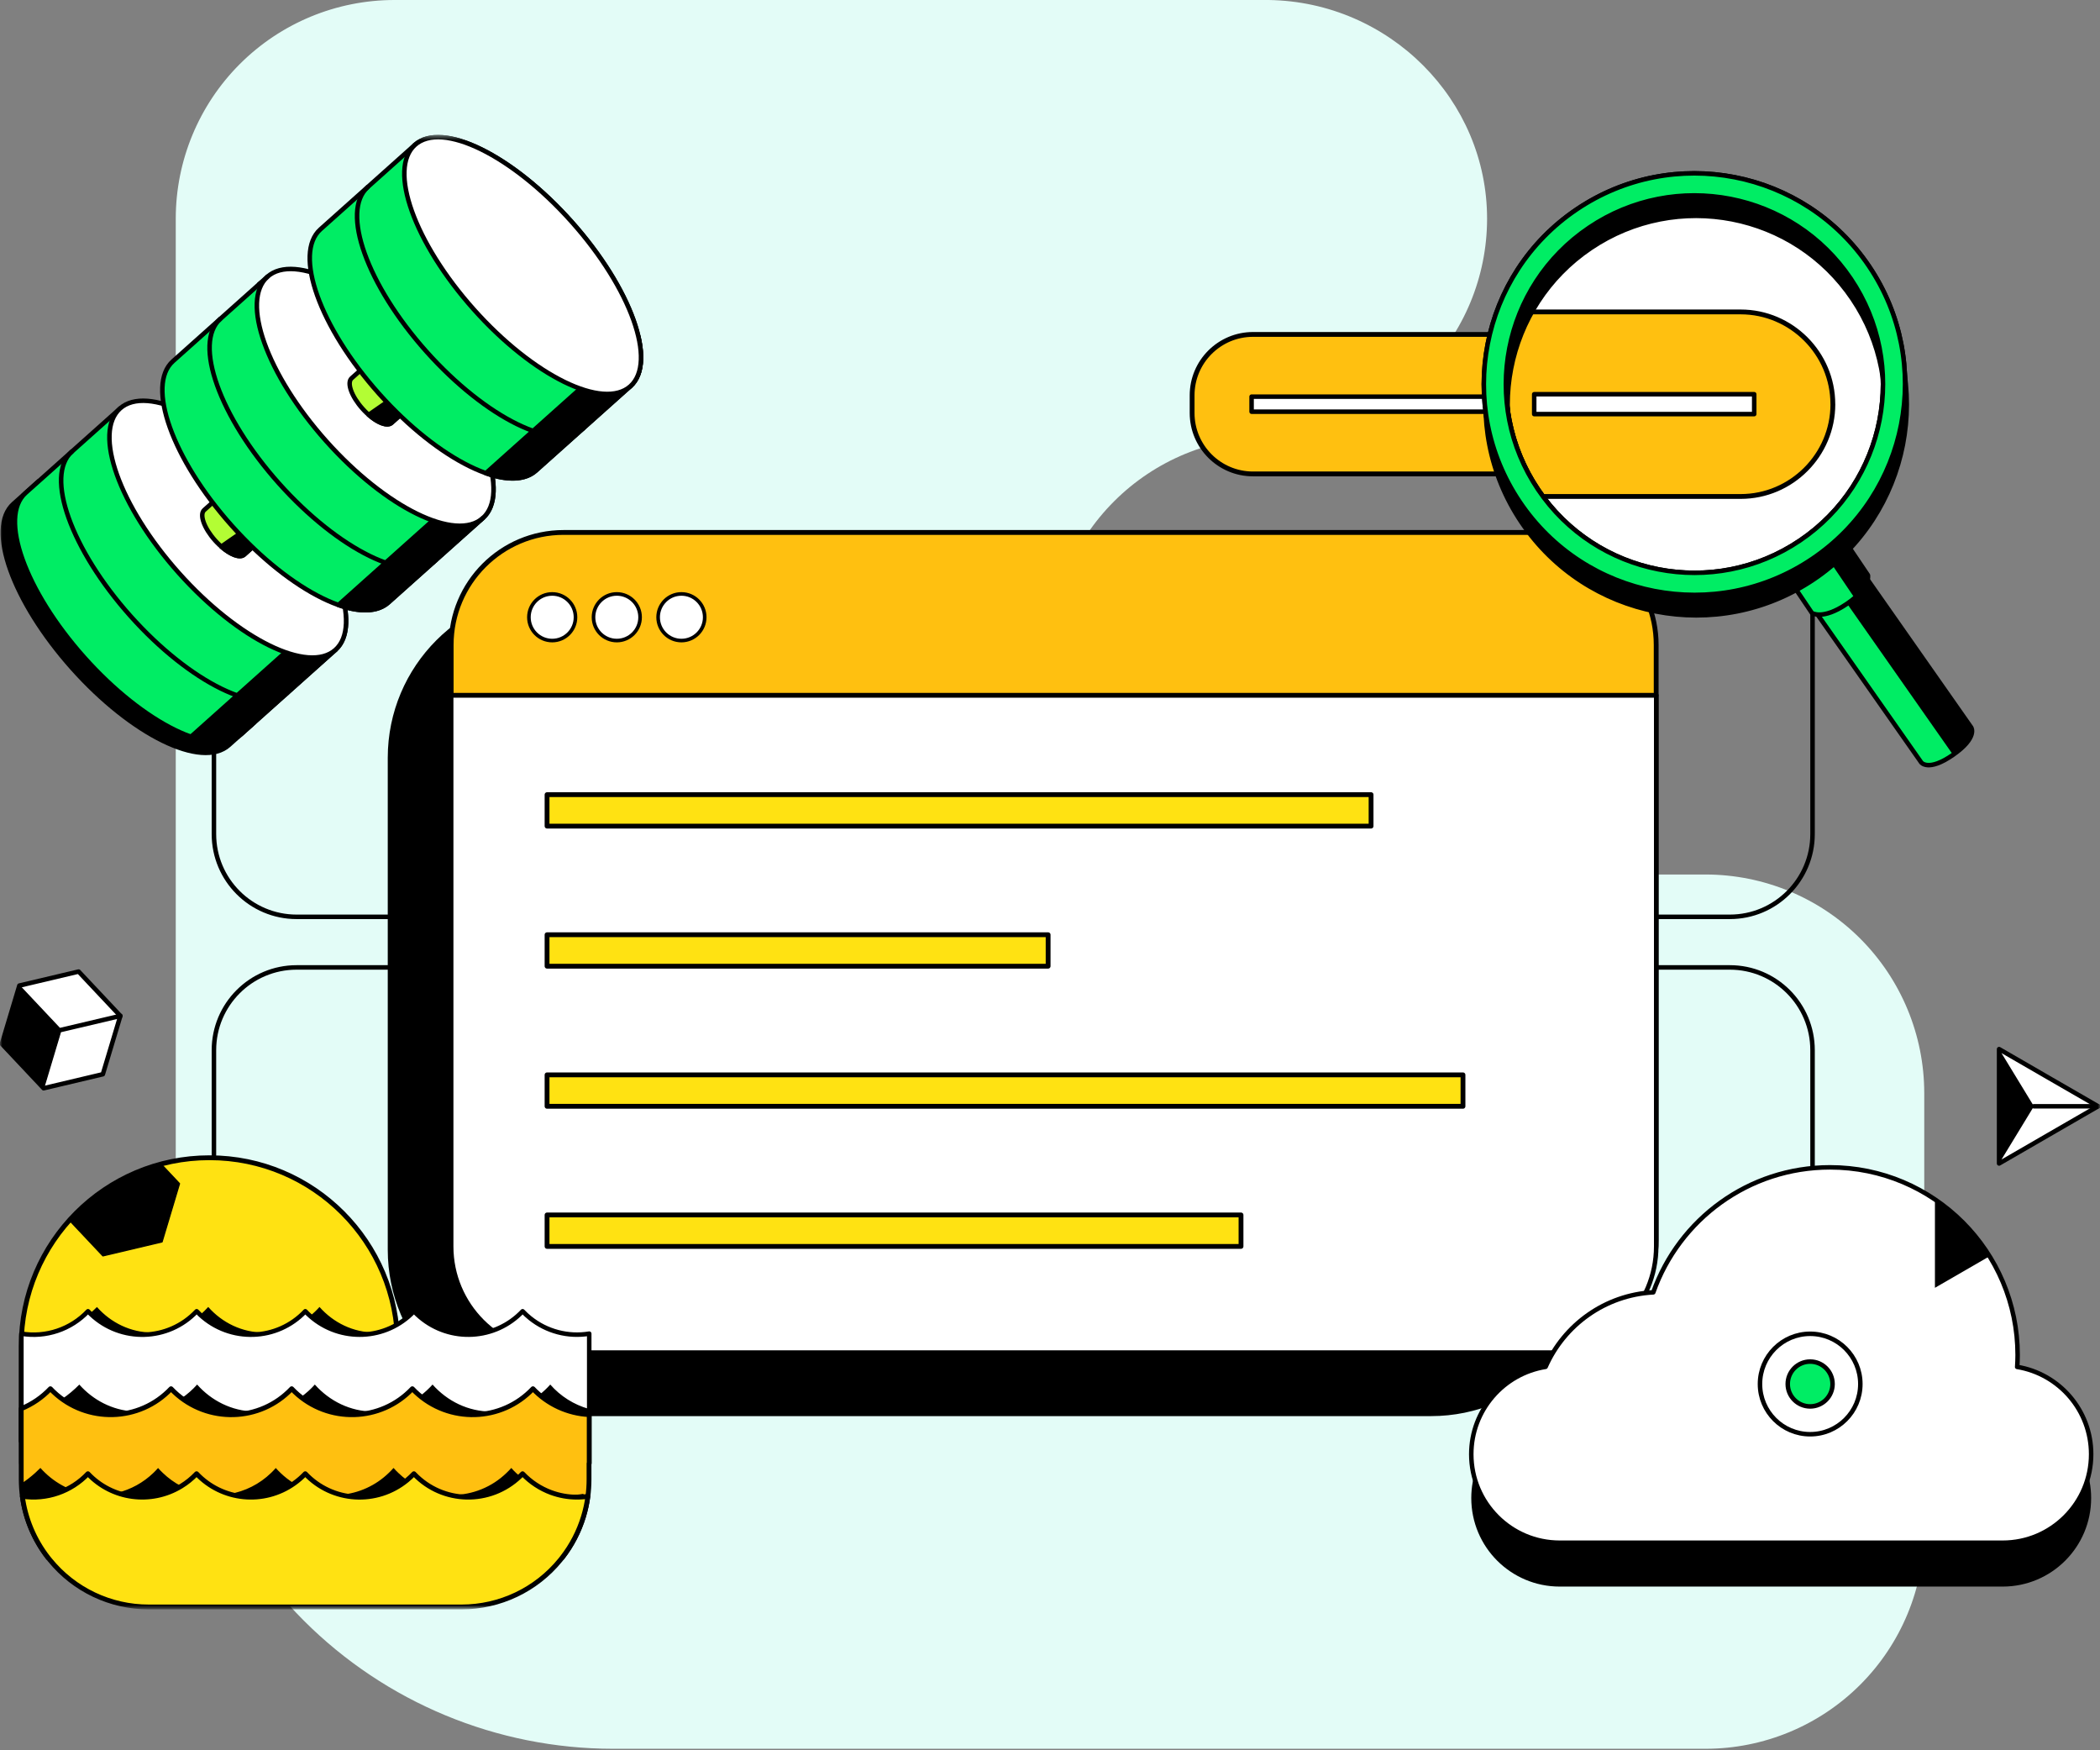
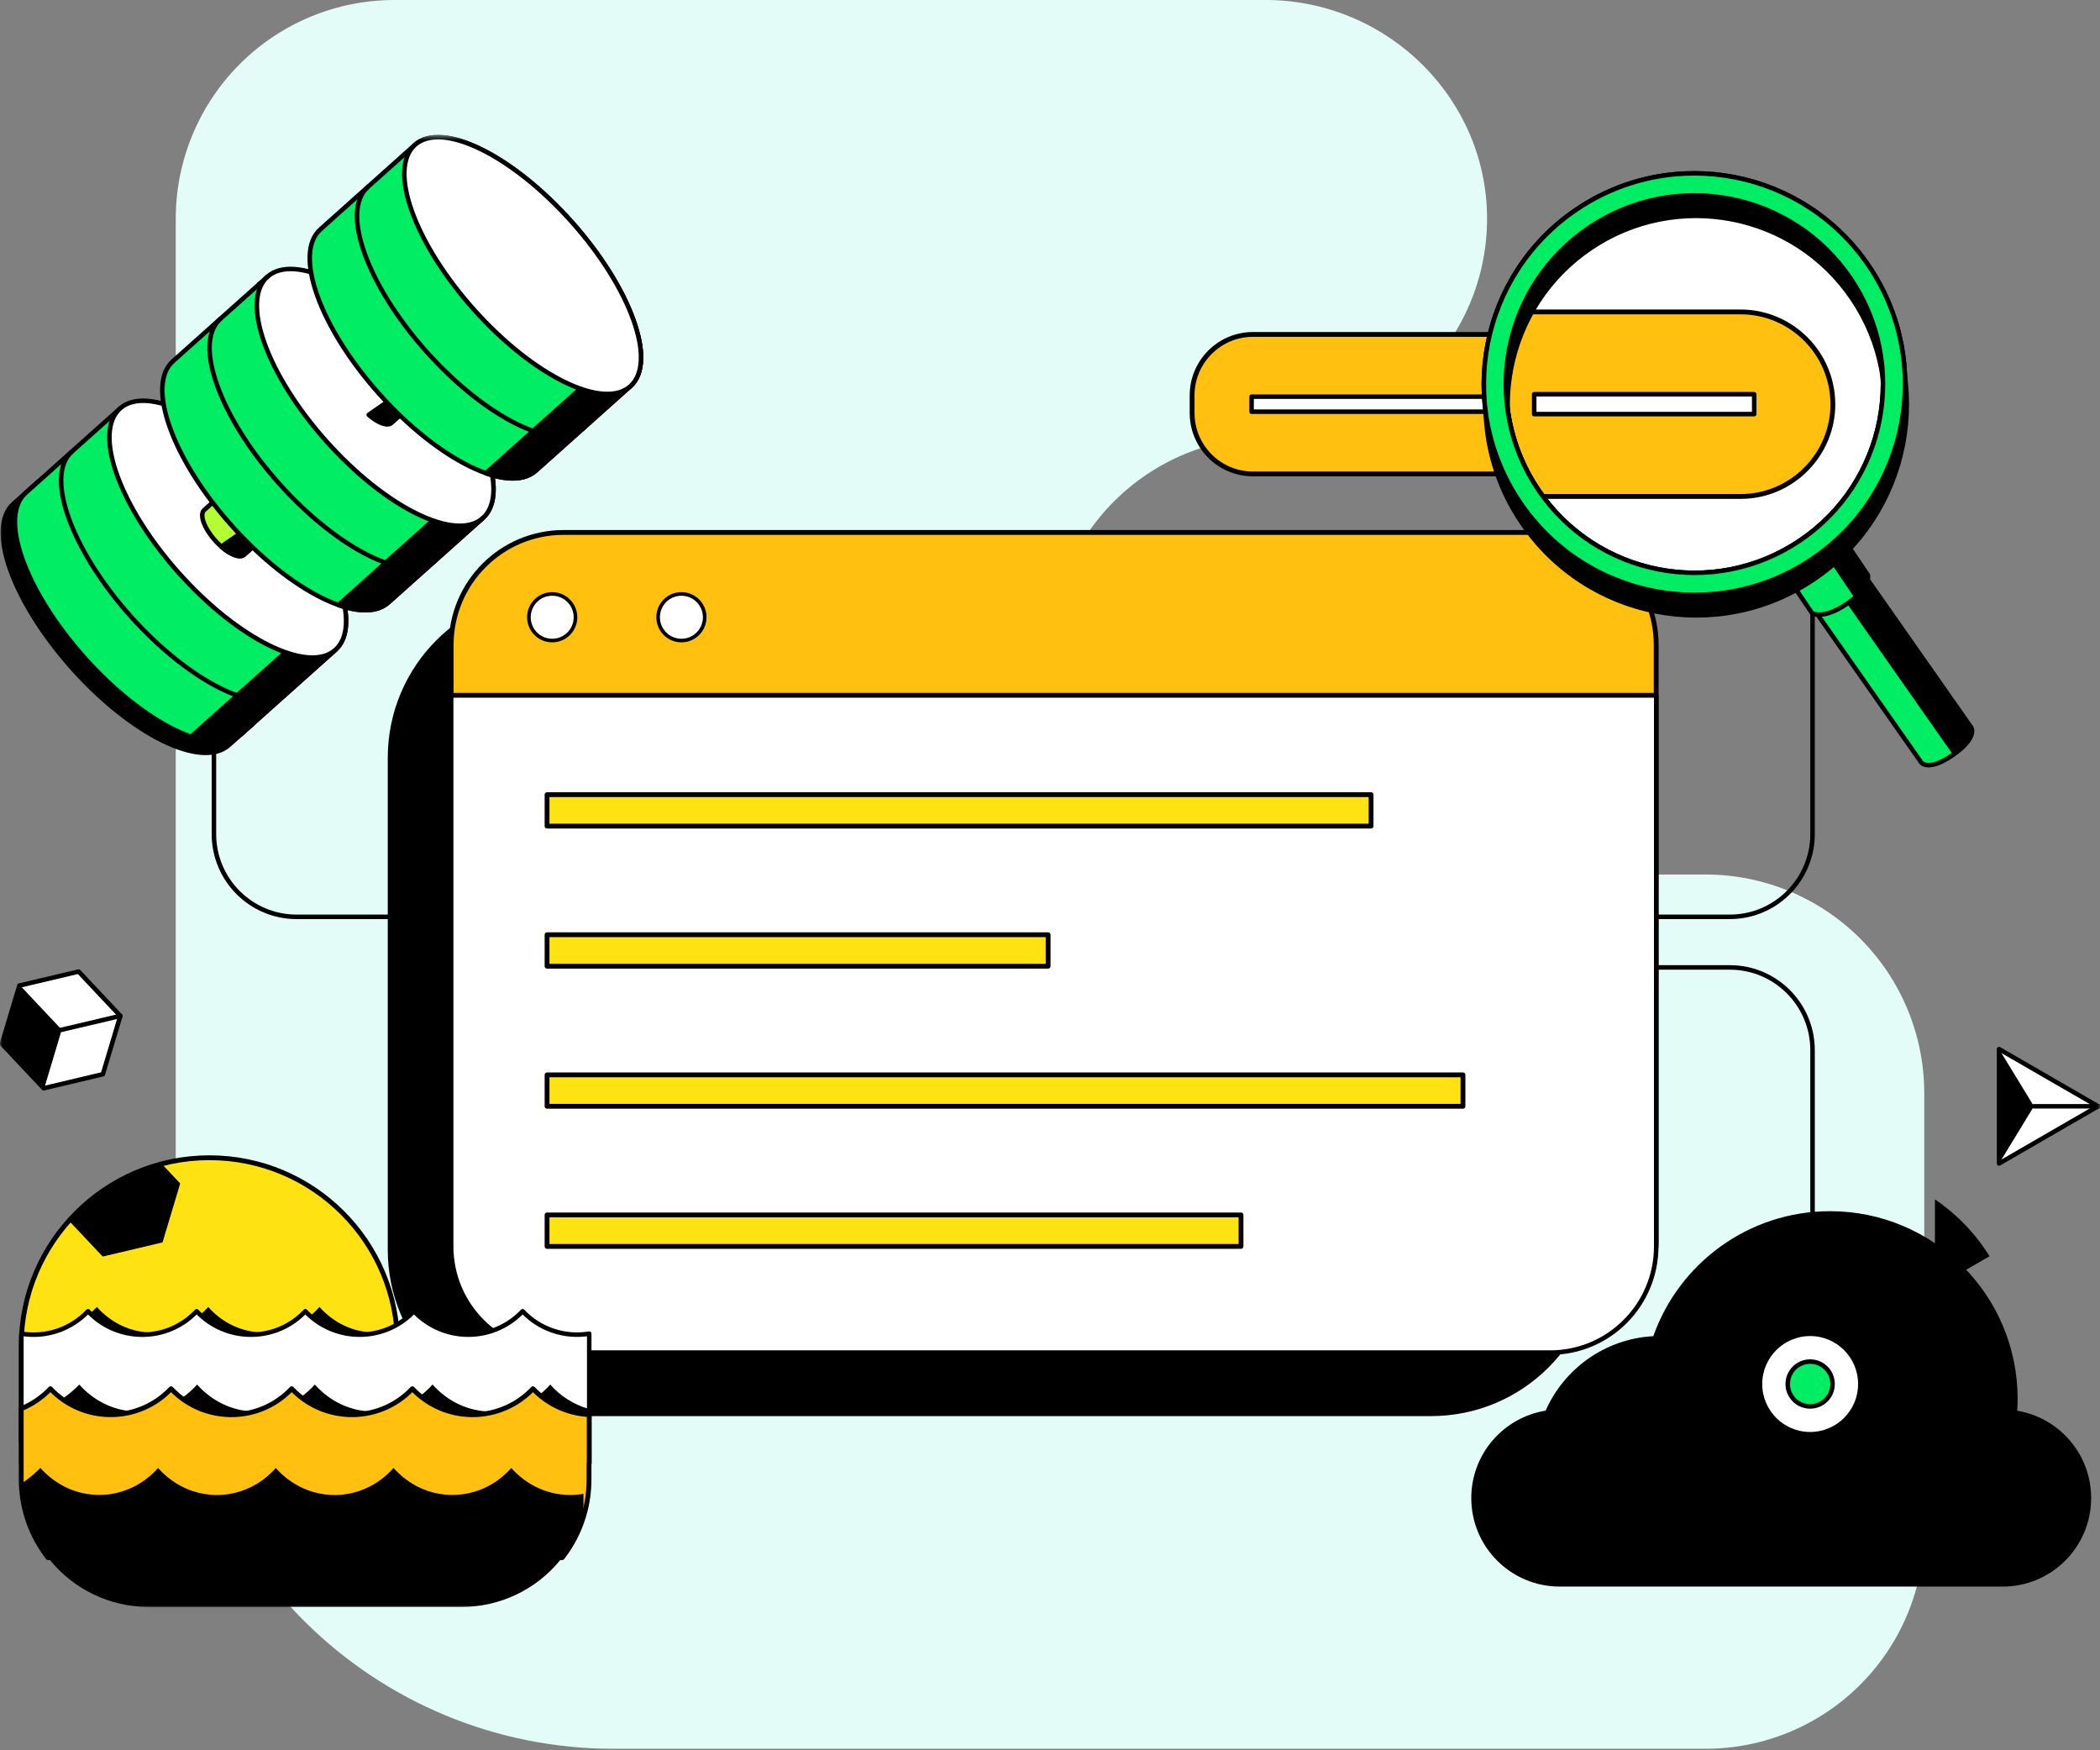
<svg xmlns="http://www.w3.org/2000/svg" width="456" height="380" viewBox="0 0 456 380" fill="none">
  <rect x="0" y="0" width="456" height="380" fill="#808080" stroke="none" />
  <g clip-path="url(#clip0_337_1654)">
    <path d="M275.47 0H85.603C73.026 0.014 60.967 5.016 52.074 13.908C43.18 22.799 38.178 34.855 38.164 47.431V284.759C38.176 309.924 48.178 334.055 65.972 351.852C83.766 369.648 107.899 379.655 133.067 379.674H370.399C382.977 379.662 395.037 374.662 403.931 365.769C412.825 356.877 417.826 344.819 417.838 332.243V237.294C417.824 224.719 412.822 212.662 403.928 203.77C395.035 194.878 382.976 189.877 370.399 189.863H275.47C262.882 189.863 250.809 184.863 241.907 175.963C233.006 167.063 228.005 154.993 228.005 142.406C228.005 129.82 233.006 117.749 241.907 108.849C250.809 99.949 262.882 94.949 275.47 94.949C288.047 94.935 300.106 89.934 308.999 81.042C317.892 72.15 322.895 60.093 322.909 47.519C322.935 21.642 301.667 0.378 275.47 0Z" fill="#E3FCF7" />
    <mask id="mask0_337_1654" style="mask-type:luminance" maskUnits="userSpaceOnUse" x="0" y="29" width="456" height="321">
      <path d="M456 29.355H0V349.338H456V29.355Z" fill="white" />
    </mask>
    <g mask="url(#mask0_337_1654)">
      <path d="M110.089 199.052H64.41C54.494 199.052 46.453 191.006 46.453 181.084V110.102" stroke="black" stroke-width="0.979" stroke-linecap="round" stroke-linejoin="round" />
-       <path d="M110.089 210.036H64.41C54.494 210.036 46.453 218.081 46.453 228.003V328.846" stroke="black" stroke-width="0.979" stroke-linecap="round" stroke-linejoin="round" />
      <path d="M329.945 199.051H375.624C385.54 199.051 393.581 191.005 393.581 181.083V110.101" stroke="black" stroke-width="0.979" stroke-linecap="round" stroke-linejoin="round" />
      <path d="M329.945 210.036H375.624C385.54 210.036 393.581 218.081 393.581 228.003V295.324" stroke="black" stroke-width="0.979" stroke-linecap="round" stroke-linejoin="round" />
      <path d="M310.744 128.899H120.291C100.628 128.899 84.688 144.849 84.688 164.524V271.333C84.688 291.008 100.628 306.959 120.291 306.959H310.744C330.408 306.959 346.347 291.008 346.347 271.333V164.524C346.347 144.849 330.408 128.899 310.744 128.899Z" fill="black" stroke="black" stroke-width="0.979" stroke-linecap="round" stroke-linejoin="round" />
      <path d="M335.215 115.599H122.382C108.899 115.599 97.969 126.536 97.969 140.028V269.229C97.969 282.721 108.899 293.658 122.382 293.658H335.215C348.698 293.658 359.629 282.721 359.629 269.229V140.028C359.629 126.536 348.698 115.599 335.215 115.599Z" fill="#FFC010" stroke="black" stroke-width="1.047" stroke-linecap="round" stroke-linejoin="round" />
      <path d="M336.588 293.657H121.017C108.286 293.657 97.969 283.332 97.969 270.594V150.946H359.636V270.602C359.636 283.341 349.319 293.665 336.588 293.665V293.657Z" fill="white" stroke="black" stroke-width="0.979" stroke-linecap="round" stroke-linejoin="round" />
      <path d="M97.969 150.946H359.636" stroke="black" stroke-width="0.979" stroke-linecap="round" stroke-linejoin="round" />
      <path d="M317.676 233.359H118.789V240.189H317.676V233.359Z" fill="#FFE212" stroke="black" stroke-width="1.047" stroke-linecap="round" stroke-linejoin="round" />
      <path d="M269.477 263.774H118.789V270.604H269.477V263.774Z" fill="#FFE212" stroke="black" stroke-width="1.047" stroke-linecap="round" stroke-linejoin="round" />
      <path d="M227.592 202.938H118.789V209.768H227.592V202.938Z" fill="#FFE212" stroke="black" stroke-width="1.047" stroke-linecap="round" stroke-linejoin="round" />
      <path d="M118.789 179.356H297.718V172.525H118.789V179.356Z" fill="#FFE212" stroke="black" stroke-width="1.047" stroke-linecap="round" stroke-linejoin="round" />
      <path d="M119.906 139.071C122.699 139.071 124.965 136.805 124.965 134.009C124.965 131.214 122.699 128.947 119.906 128.947C117.112 128.947 114.848 131.214 114.848 134.009C114.848 136.805 117.112 139.071 119.906 139.071Z" fill="white" stroke="black" stroke-width="0.783" stroke-linecap="round" stroke-linejoin="round" />
-       <path d="M133.934 139.071C136.728 139.071 138.992 136.805 138.992 134.009C138.992 131.214 136.728 128.947 133.934 128.947C131.14 128.947 128.875 131.214 128.875 134.009C128.875 136.805 131.14 139.071 133.934 139.071Z" fill="white" stroke="black" stroke-width="0.783" stroke-linecap="round" stroke-linejoin="round" />
      <path d="M147.965 139.071C150.759 139.071 153.023 136.805 153.023 134.009C153.023 131.214 150.759 128.947 147.965 128.947C145.172 128.947 142.906 131.214 142.906 134.009C142.906 136.805 145.172 139.071 147.965 139.071Z" fill="white" stroke="black" stroke-width="0.783" stroke-linecap="round" stroke-linejoin="round" />
      <path d="M45.472 251.354C22.901 251.354 4.609 269.657 4.609 292.242V312.9H86.344V292.251C86.344 269.674 68.069 251.362 45.498 251.354C45.498 251.354 45.481 251.354 45.472 251.354Z" fill="#FFE212" stroke="black" stroke-width="1.047" stroke-linecap="round" stroke-linejoin="round" />
      <path d="M4.609 291.369V319.779H127.902V317.709H127.944V289.542C123.371 290.305 118.697 289.073 115.088 286.165C112.357 288.201 109.04 289.308 105.632 289.308H105.523C100.799 289.274 96.553 287.154 93.546 283.76C92.842 284.556 92.064 285.285 91.218 285.939C88.563 288.017 85.322 289.191 81.955 289.299H81.461C76.695 289.299 72.408 287.171 69.375 283.752C68.756 284.456 68.078 285.1 67.349 285.688C64.836 287.749 61.754 288.989 58.512 289.249C58.111 289.283 57.7 289.299 57.298 289.299C52.541 289.299 48.245 287.171 45.213 283.752C44.677 284.355 44.098 284.916 43.488 285.445C40.615 287.933 36.938 289.308 33.136 289.308C28.378 289.308 24.082 287.179 21.05 283.76C20.556 284.254 20.061 284.715 19.567 285.142C13.588 290.305 7.834 290.238 4.643 289.694V291.387H4.609V291.369Z" fill="black" />
      <path d="M4.645 289.544V317.71H127.946V289.544C123.373 290.306 118.699 289.074 115.09 286.167C114.52 285.706 113.984 285.211 113.482 284.684C107.568 290.943 97.803 291.496 91.22 285.94C90.751 285.547 90.307 285.128 89.888 284.684C83.883 291.044 73.909 291.496 67.35 285.706C66.981 285.379 66.63 285.044 66.296 284.684C60.19 291.153 50.014 291.496 43.481 285.455C43.213 285.211 42.953 284.952 42.702 284.684C36.546 291.204 26.278 291.496 19.762 285.337C19.695 285.27 19.628 285.211 19.561 285.144C19.411 284.994 19.251 284.842 19.109 284.684C15.399 288.613 9.972 290.44 4.645 289.553V289.544Z" fill="white" stroke="black" stroke-width="0.979" stroke-linecap="round" stroke-linejoin="round" />
      <path d="M4.61 307.04V321.162C4.61 321.481 4.61 321.79 4.627 322.109C4.82 327.942 6.846 333.573 10.432 338.175C10.565 338.35 10.708 338.526 10.851 338.694H121.663C121.805 338.518 121.939 338.35 122.073 338.175C124.151 335.509 125.717 332.492 126.697 329.266C127.133 327.832 127.459 326.358 127.651 324.874C127.811 323.651 127.895 322.41 127.895 321.178V317.709H127.936V305.893C127.936 305.893 127.911 305.893 127.895 305.893C124.636 304.98 121.713 303.144 119.485 300.596C118.765 301.409 117.978 302.147 117.124 302.817C114.402 304.971 111.085 306.236 107.617 306.438C107.316 306.454 107.007 306.462 106.705 306.462C101.663 306.462 97.14 304.208 93.925 300.596C93.112 301.51 92.207 302.339 91.228 303.076C88.38 305.23 84.912 306.412 81.345 306.462H81.144C76.102 306.462 71.579 304.208 68.363 300.596C67.458 301.618 66.445 302.523 65.331 303.311C62.492 305.356 59.075 306.454 55.583 306.454H55.164C50.297 306.328 45.917 304.108 42.802 300.596C41.813 301.71 40.682 302.708 39.451 303.546C36.671 305.448 33.38 306.462 30.012 306.462C29.686 306.462 29.36 306.462 29.033 306.438C24.385 306.169 20.222 303.974 17.224 300.605C16.076 301.769 14.828 302.817 13.48 303.739C10.272 305.918 7.215 306.798 4.627 307.04H4.594H4.61Z" fill="black" />
      <path d="M4.609 305.826V321.179C4.609 321.498 4.609 321.808 4.626 322.127C4.819 327.96 6.854 333.575 10.431 338.175H122.081C124.158 335.51 125.724 332.493 126.704 329.267C127.139 327.834 127.466 326.359 127.659 324.875C127.818 323.652 127.902 322.411 127.902 321.179V317.71H127.944V307.126H127.902C123.27 306.882 118.915 304.871 115.725 301.502C108.882 308.743 97.475 309.061 90.246 302.214C90.004 301.979 89.761 301.746 89.535 301.502C82.692 308.743 71.276 309.061 64.04 302.207C63.797 301.979 63.562 301.737 63.337 301.502C56.502 308.743 45.096 309.061 37.859 302.223C37.617 301.988 37.374 301.746 37.139 301.502C30.296 308.743 18.88 309.053 11.645 302.207C11.401 301.979 11.168 301.746 10.941 301.502C9.174 303.371 7.021 304.846 4.643 305.826H4.618H4.609Z" fill="#FFC010" stroke="black" stroke-width="1.047" stroke-linecap="round" stroke-linejoin="round" />
      <path d="M4.625 322.11C4.818 327.943 6.853 333.566 10.43 338.176C10.563 338.352 10.706 338.527 10.848 338.696C16.099 345.148 23.981 348.894 32.305 348.886H100.204C108.528 348.894 116.41 345.148 121.661 338.696C121.803 338.52 121.937 338.352 122.071 338.176C124.149 335.511 125.715 332.494 126.695 329.267V324.323C125.74 324.49 124.768 324.574 123.805 324.574C122.424 324.574 121.041 324.398 119.701 324.055H119.693C117.189 323.41 114.868 322.202 112.901 320.535C112.608 320.292 112.331 320.041 112.055 319.781C111.695 319.437 111.352 319.085 111.025 318.708C110.69 319.085 110.347 319.437 109.986 319.781C106.837 322.839 102.633 324.558 98.244 324.566H97.766C94.391 324.466 91.116 323.351 88.386 321.356C87.716 320.878 87.088 320.351 86.494 319.781C86.134 319.437 85.79 319.085 85.454 318.708C85.12 319.085 84.776 319.437 84.416 319.781C81.594 322.521 77.909 324.205 73.989 324.532C73.553 324.566 73.118 324.583 72.675 324.583C69.559 324.583 66.51 323.711 63.864 322.068C62.808 321.415 61.82 320.652 60.923 319.789C60.563 319.446 60.22 319.094 59.885 318.717C59.558 319.094 59.207 319.446 58.855 319.789C56.367 322.195 53.211 323.794 49.801 324.365C46.225 324.951 42.565 324.356 39.357 322.663C37.9 321.901 36.552 320.929 35.362 319.789C35.002 319.446 34.659 319.094 34.324 318.717C33.997 319.094 33.646 319.446 33.293 319.789C31.108 321.892 28.403 323.376 25.463 324.097C21.929 324.951 18.21 324.624 14.876 323.166C13 322.336 11.292 321.189 9.809 319.773C9.449 319.429 9.106 319.077 8.771 318.699C8.394 319.077 8.025 319.437 7.649 319.773C6.702 320.627 5.689 321.415 4.617 322.11H4.625Z" fill="black" />
-       <path d="M4.853 324.858C5.497 329.718 7.424 334.31 10.43 338.174C10.564 338.35 10.707 338.526 10.849 338.693C16.101 345.147 23.982 348.892 32.306 348.884H100.206C108.53 348.892 116.411 345.147 121.663 338.693C121.805 338.517 121.939 338.35 122.073 338.174C124.15 335.509 125.716 332.492 126.697 329.265C127.132 327.832 127.458 326.358 127.651 324.874C127.341 324.916 127.015 324.957 126.697 324.983C126.219 325.025 125.749 325.042 125.264 325.042C123.371 325.042 121.487 324.707 119.703 324.053H119.694C117.333 323.181 115.206 321.782 113.472 319.955C113.288 320.148 113.095 320.341 112.893 320.533C106.419 326.734 96.151 326.516 89.954 320.038C89.929 320.014 89.903 319.98 89.878 319.955C89.409 320.449 88.907 320.918 88.379 321.354C81.796 326.776 72.14 326.165 66.285 319.955C65.549 320.734 64.736 321.43 63.864 322.05C57.274 326.734 48.236 325.838 42.684 319.955C41.696 320.994 40.582 321.907 39.35 322.653C32.809 326.659 24.35 325.536 19.09 319.955C15.431 323.826 10.104 325.653 4.836 324.858H4.853Z" fill="#FFE212" stroke="black" stroke-width="1.047" stroke-linecap="round" stroke-linejoin="round" />
      <path d="M8.421 104.459L2.918 109.378C-2.953 114.624 2.759 130.606 15.674 145.079C28.588 159.552 43.823 167.028 49.695 161.773L55.197 156.854L8.421 104.459Z" fill="black" stroke="black" stroke-width="0.979" stroke-linecap="round" stroke-linejoin="round" />
      <path d="M26.07 88.68L5.551 107.025C-0.32 112.271 5.392 128.252 18.306 142.726C31.221 157.191 46.456 164.675 52.326 159.42L72.854 141.075C78.725 135.828 73.014 119.847 60.099 105.374C47.184 90.909 31.949 83.425 26.079 88.68H26.07Z" fill="#00ED64" />
      <path d="M72.847 141.076L52.319 159.42C46.447 164.666 31.221 157.191 18.298 142.726C5.392 128.262 -0.32 112.28 5.551 107.025L26.079 88.681" stroke="black" stroke-width="0.979" stroke-linecap="round" stroke-linejoin="round" />
      <path d="M62.359 150.452C56.487 155.698 41.261 148.222 28.338 133.758C15.423 119.293 9.711 103.303 15.582 98.057" stroke="black" stroke-width="0.979" stroke-linecap="round" stroke-linejoin="round" />
      <path d="M74.593 130.348L41.461 159.964C46.084 161.59 49.954 161.54 52.316 159.428L72.844 141.083C75.205 138.972 75.691 135.133 74.593 130.348Z" fill="black" stroke="black" stroke-width="0.979" stroke-linecap="round" stroke-linejoin="round" />
      <path d="M72.842 141.086C78.713 135.838 73.003 119.854 60.086 105.383C47.169 90.912 31.938 83.435 26.067 88.683C20.196 93.931 25.907 109.916 38.823 124.386C51.74 138.857 66.971 146.334 72.842 141.086Z" fill="white" stroke="black" stroke-width="0.979" stroke-linecap="round" stroke-linejoin="round" />
      <path d="M48.145 107.336L44.343 110.729C43.254 111.702 44.309 114.66 46.704 117.333C49.1 120.007 51.914 121.398 53.003 120.426L56.805 117.032C57.894 116.059 56.839 113.101 54.444 110.428C52.048 107.755 49.234 106.363 48.145 107.336Z" fill="#B3FD34" stroke="black" stroke-width="0.979" stroke-linecap="round" stroke-linejoin="round" />
      <path d="M56.279 112.974L48.047 118.673C50.073 120.449 52.117 121.229 53.004 120.432L56.807 117.038C57.552 116.376 57.293 114.775 56.288 112.974H56.279Z" fill="black" stroke="black" stroke-width="0.979" stroke-linecap="round" stroke-linejoin="round" />
      <path d="M103.054 114.081C108.925 108.835 103.212 92.853 90.298 78.38C77.383 63.915 62.149 56.431 56.277 61.686" stroke="black" stroke-width="0.979" stroke-linecap="round" stroke-linejoin="round" />
      <path d="M58.087 60.071L37.559 78.415C31.688 83.661 37.4 99.643 50.314 114.117C63.229 128.58 78.464 136.064 84.335 130.81L104.862 112.465C110.733 107.219 105.022 91.237 92.107 76.765C79.192 62.3 63.958 54.816 58.087 60.071Z" fill="#00ED64" />
      <path d="M106.609 101.729L73.477 131.345C78.1 132.97 81.969 132.92 84.332 130.809L104.859 112.464C107.221 110.352 107.707 106.514 106.609 101.729Z" fill="black" stroke="black" stroke-width="0.979" stroke-linecap="round" stroke-linejoin="round" />
      <path d="M104.858 112.475C110.73 107.227 105.018 91.242 92.102 76.772C79.186 62.301 63.955 54.824 58.083 60.072C52.211 65.319 57.922 81.304 70.839 95.775C83.756 110.246 98.987 117.723 104.858 112.475Z" fill="white" stroke="black" stroke-width="0.979" stroke-linecap="round" stroke-linejoin="round" />
      <path d="M104.862 112.464L84.335 130.809C78.464 136.056 63.238 128.58 50.314 114.115C37.4 99.651 31.688 83.661 37.559 78.415L58.087 60.07" stroke="black" stroke-width="0.979" stroke-linecap="round" stroke-linejoin="round" />
-       <path d="M80.153 78.723L76.351 82.117C75.262 83.09 76.318 86.048 78.712 88.721C81.1 91.402 83.922 92.785 85.011 91.813L88.813 88.419C89.902 87.447 88.847 84.489 86.451 81.816C84.056 79.142 81.242 77.751 80.153 78.723Z" fill="#B3FD34" stroke="black" stroke-width="0.979" stroke-linecap="round" stroke-linejoin="round" />
      <path d="M88.287 84.363L80.055 90.062C82.081 91.838 84.125 92.618 85.013 91.822L88.816 88.428C89.56 87.766 89.301 86.165 88.296 84.363H88.287Z" fill="black" stroke="black" stroke-width="0.979" stroke-linecap="round" stroke-linejoin="round" />
      <path d="M90.095 31.45L69.567 49.795C63.696 55.041 69.407 71.023 82.322 85.496C95.237 99.96 110.472 107.444 116.343 102.19L136.871 83.845C142.741 78.599 137.029 62.617 124.115 48.144C111.2 33.679 95.966 26.204 90.095 31.45Z" fill="#00ED64" />
      <path d="M136.87 83.845C142.741 78.599 137.028 62.617 124.115 48.144C111.2 33.679 95.965 26.204 90.094 31.45" stroke="black" stroke-width="0.979" stroke-linecap="round" stroke-linejoin="round" />
      <path d="M136.871 83.844L116.343 102.188C110.472 107.435 95.246 99.959 82.322 85.494C69.407 71.031 63.696 55.04 69.567 49.794L90.095 31.449" stroke="black" stroke-width="0.979" stroke-linecap="round" stroke-linejoin="round" />
      <path d="M126.616 93.022C120.745 98.268 105.519 90.793 92.596 76.329C79.681 61.864 73.969 45.874 79.84 40.628" stroke="black" stroke-width="0.979" stroke-linecap="round" stroke-linejoin="round" />
      <path d="M94.592 121.64C88.721 126.886 73.495 119.411 60.572 104.946C47.658 90.481 41.946 74.492 47.816 69.246" stroke="black" stroke-width="0.979" stroke-linecap="round" stroke-linejoin="round" />
      <path d="M138.626 73.118L105.492 102.735C110.116 104.36 113.985 104.31 116.347 102.198L136.875 83.853C139.236 81.741 139.723 77.903 138.626 73.118Z" fill="black" stroke="black" stroke-width="0.979" stroke-linecap="round" stroke-linejoin="round" />
      <path d="M136.882 83.858C142.753 78.61 137.042 62.625 124.125 48.154C111.209 33.684 95.978 26.207 90.106 31.455C84.234 36.702 89.946 52.687 102.862 67.158C115.778 81.629 131.009 89.105 136.882 83.858Z" fill="white" stroke="black" stroke-width="0.979" stroke-linecap="round" stroke-linejoin="round" />
      <path d="M365.443 72.606H272.083C264.78 72.606 258.859 78.531 258.859 85.838V89.659C258.859 96.968 264.78 102.892 272.083 102.892H365.443C372.746 102.892 378.667 96.968 378.667 89.659V85.838C378.667 78.531 372.746 72.606 365.443 72.606Z" fill="#FFC010" stroke="black" stroke-width="1.047" stroke-linecap="round" stroke-linejoin="round" />
      <path d="M323.817 86.114H271.773V89.383H323.817V86.114Z" fill="white" stroke="black" stroke-width="0.979" stroke-linecap="round" stroke-linejoin="round" />
      <path d="M333.989 106.304C346.636 125.06 372.08 130.013 390.824 117.358C409.568 104.704 414.517 79.244 401.87 60.488C389.224 41.733 363.78 36.78 345.036 49.435C326.292 62.089 321.342 87.549 333.989 106.304Z" fill="white" />
      <path d="M397.988 87.75C397.988 76.73 388.976 67.721 377.971 67.721H330.106C325.039 79.99 326.02 94.48 333.993 106.312C334.327 106.815 334.68 107.302 335.04 107.788H377.979C388.993 107.788 397.996 98.771 397.996 87.758L397.988 87.75Z" fill="#FFC010" stroke="black" stroke-width="1.047" stroke-linecap="round" stroke-linejoin="round" />
      <path d="M417.155 165.503C417.155 165.503 418.663 167.665 424.098 163.877C429.534 160.089 428.027 157.927 428.027 157.927L403.847 123.433C403.847 123.433 401.845 121.807 396.996 125.185C392.147 128.562 392.976 131 392.976 131L417.155 165.495V165.503Z" fill="#00ED64" stroke="black" stroke-width="0.979" stroke-linecap="round" stroke-linejoin="round" />
-       <path d="M428.027 157.936L403.847 123.442C403.847 123.442 401.845 121.816 396.997 125.194C392.616 128.244 392.867 130.532 392.959 130.943C397.783 127.59 399.785 129.208 399.785 129.208L423.964 163.701C423.964 163.701 424.015 163.769 424.057 163.903L424.098 163.877C429.534 160.089 428.027 157.928 428.027 157.928V157.936Z" fill="black" />
+       <path d="M428.027 157.936L403.847 123.442C403.847 123.442 401.845 121.816 396.997 125.194C392.616 128.244 392.867 130.532 392.959 130.943C397.783 127.59 399.785 129.208 399.785 129.208L423.964 163.701L424.098 163.877C429.534 160.089 428.027 157.928 428.027 157.928V157.936Z" fill="black" />
      <path d="M393.452 133.087C393.452 133.087 395.746 134.671 400.98 131.135C406.215 127.598 405.612 124.883 405.612 124.883L399.13 115.262C399.13 115.262 397.764 116.938 393.401 119.887C389.037 122.838 386.969 123.475 386.969 123.475L393.452 133.096V133.087Z" fill="#00ED64" stroke="black" stroke-width="0.979" stroke-linecap="round" stroke-linejoin="round" />
      <path d="M342.737 49.903C363.676 35.773 392.102 41.296 406.222 62.247C420.343 83.198 414.823 111.642 393.886 125.771C372.947 139.901 344.521 134.378 330.401 113.426C316.28 92.476 321.799 64.033 342.737 49.903ZM334.371 110.745C347.017 129.5 372.461 134.453 391.205 121.799C409.949 109.144 414.899 83.685 402.252 64.929C389.605 46.173 364.161 41.221 345.417 53.875C326.673 66.53 321.724 91.99 334.371 110.745Z" fill="black" stroke="black" stroke-width="0.979" stroke-linecap="round" stroke-linejoin="round" />
      <path d="M342.363 45.46C363.301 31.331 391.727 36.854 405.847 57.805C419.968 78.756 414.449 107.199 393.511 121.328C372.572 135.459 344.147 129.936 330.026 108.984C315.905 88.034 321.425 59.59 342.363 45.46ZM333.996 106.303C346.643 125.058 372.087 130.011 390.831 117.357C409.575 104.702 414.524 79.242 401.878 60.487C389.231 41.731 363.787 36.778 345.043 49.433C326.299 62.088 321.349 87.547 333.996 106.303Z" fill="#00ED64" stroke="black" stroke-width="0.979" stroke-linecap="round" stroke-linejoin="round" />
      <path d="M342.363 45.46C363.301 31.331 391.727 36.854 405.847 57.805C419.968 78.756 414.449 107.199 393.511 121.328C372.572 135.459 344.147 129.936 330.026 108.984C315.905 88.034 321.425 59.59 342.363 45.46ZM333.996 106.303C346.643 125.058 372.087 130.011 390.831 117.357C409.575 104.702 414.524 79.242 401.878 60.487C389.231 41.731 363.787 36.778 345.043 49.433C326.299 62.088 321.349 87.547 333.996 106.303Z" fill="#00ED64" stroke="black" stroke-width="0.979" stroke-linecap="round" stroke-linejoin="round" />
      <path d="M395.938 119.813L402.755 129.894C402.755 129.894 406.046 127.104 405.661 124.825L399.957 116.385L395.938 119.805V119.813Z" fill="black" />
      <path d="M380.913 85.589H333.141V89.904H380.913V85.589Z" fill="white" stroke="black" stroke-width="0.979" stroke-linecap="round" stroke-linejoin="round" />
      <path d="M438.02 306.286C438.071 305.431 438.113 304.576 438.113 303.712C438.113 281.203 419.88 262.959 397.384 262.959C379.67 262.959 364.594 274.281 359 290.095C348.53 290.664 339.644 297.151 335.616 306.269C326.47 307.735 319.477 315.672 319.477 325.242C319.477 335.86 328.078 344.459 338.681 344.459H434.871C445.482 344.459 454.076 335.851 454.076 325.242C454.076 315.696 447.124 307.786 438.012 306.286H438.02Z" fill="black" />
-       <path d="M438.02 296.766C438.071 295.912 438.113 295.057 438.113 294.194C438.113 271.683 419.88 253.439 397.384 253.439C379.67 253.439 364.594 264.761 359 280.575C348.53 281.145 339.644 287.632 335.616 296.75C326.47 298.216 319.477 306.152 319.477 315.723C319.477 326.341 328.078 334.939 338.681 334.939H434.871C445.482 334.939 454.076 326.333 454.076 315.723C454.076 306.178 447.124 298.266 438.012 296.766H438.02Z" fill="white" stroke="black" stroke-width="0.979" stroke-linecap="round" stroke-linejoin="round" />
      <path d="M393.064 311.384C399.082 311.384 403.96 306.502 403.96 300.481C403.96 294.459 399.082 289.578 393.064 289.578C387.046 289.578 382.168 294.459 382.168 300.481C382.168 306.502 387.046 311.384 393.064 311.384Z" fill="white" stroke="black" stroke-width="0.979" stroke-linecap="round" stroke-linejoin="round" />
      <path d="M393.062 305.347C395.749 305.347 397.928 303.168 397.928 300.479C397.928 297.79 395.749 295.609 393.062 295.609C390.375 295.609 388.195 297.79 388.195 300.479C388.195 303.168 390.375 305.347 393.062 305.347Z" fill="#00ED64" stroke="black" stroke-width="0.979" stroke-linecap="round" stroke-linejoin="round" />
      <path d="M455.577 240.182L444.831 246.392L434.086 252.602V240.182V227.771L444.831 233.981L455.577 240.182Z" fill="white" stroke="black" stroke-width="0.979" stroke-linecap="round" stroke-linejoin="round" />
      <path d="M441.649 240.182L434.086 227.771V252.602L441.649 240.182Z" fill="black" />
      <path d="M441.648 240.182H455.576" stroke="black" stroke-width="0.979" stroke-linecap="round" stroke-linejoin="round" />
      <path d="M26.134 220.562L17.073 210.934L4.208 213.975L0.414 226.638L9.476 236.267L22.332 233.225L26.134 220.562Z" fill="white" stroke="black" stroke-width="0.979" stroke-linecap="round" stroke-linejoin="round" />
      <path d="M0.414 226.638L9.476 236.268L13.27 223.597L4.208 213.976L0.414 226.638Z" fill="black" stroke="black" stroke-width="0.245" stroke-linecap="round" stroke-linejoin="round" />
      <path d="M26.137 220.561L13.273 223.595" stroke="black" stroke-width="0.979" stroke-linecap="round" stroke-linejoin="round" />
      <path d="M15.062 264.948L22.341 272.674L35.197 269.632L38.991 256.97L34.988 252.721C27.182 254.79 20.289 259.107 15.055 264.948H15.062Z" fill="black" stroke="black" stroke-width="0.245" stroke-linecap="round" stroke-linejoin="round" />
      <path d="M420.156 260.405V279.596L430.902 273.387L432.016 272.742C428.976 267.838 424.931 263.624 420.156 260.396V260.405Z" fill="black" />
    </g>
  </g>
  <defs>
    <clipPath id="clip0_337_1654">
      <rect width="456" height="379.674" fill="white" />
    </clipPath>
  </defs>
</svg>